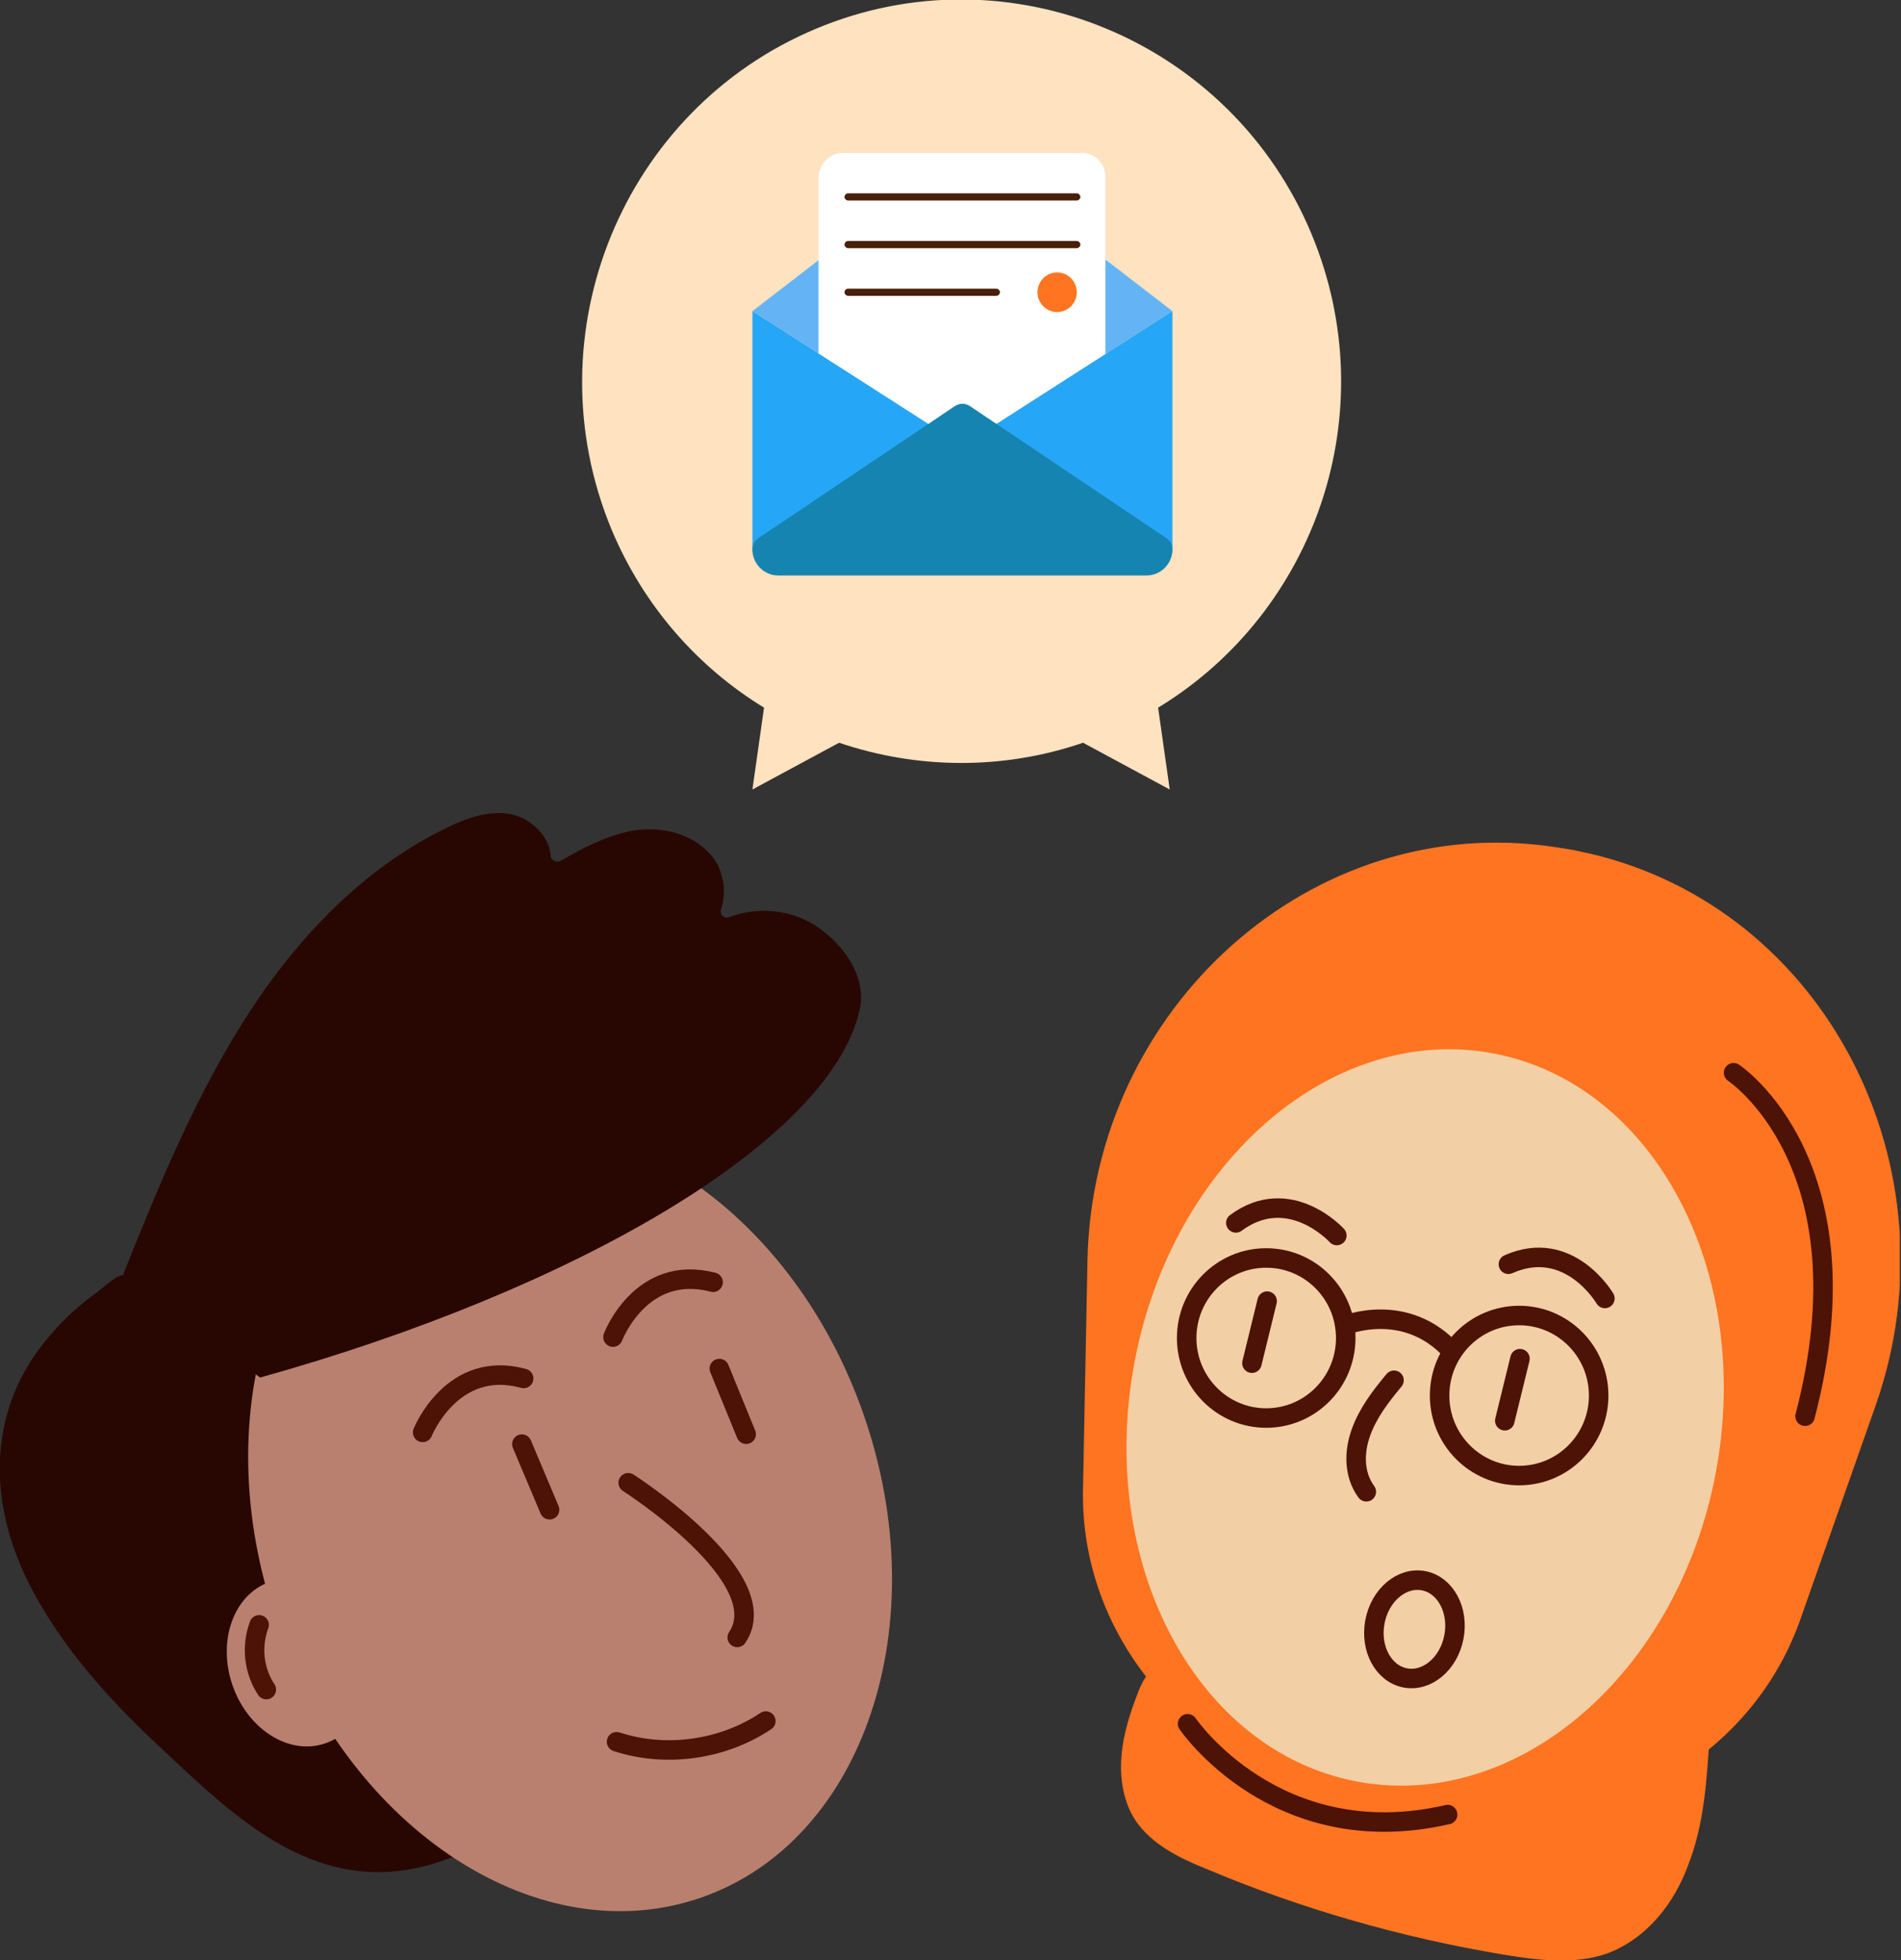
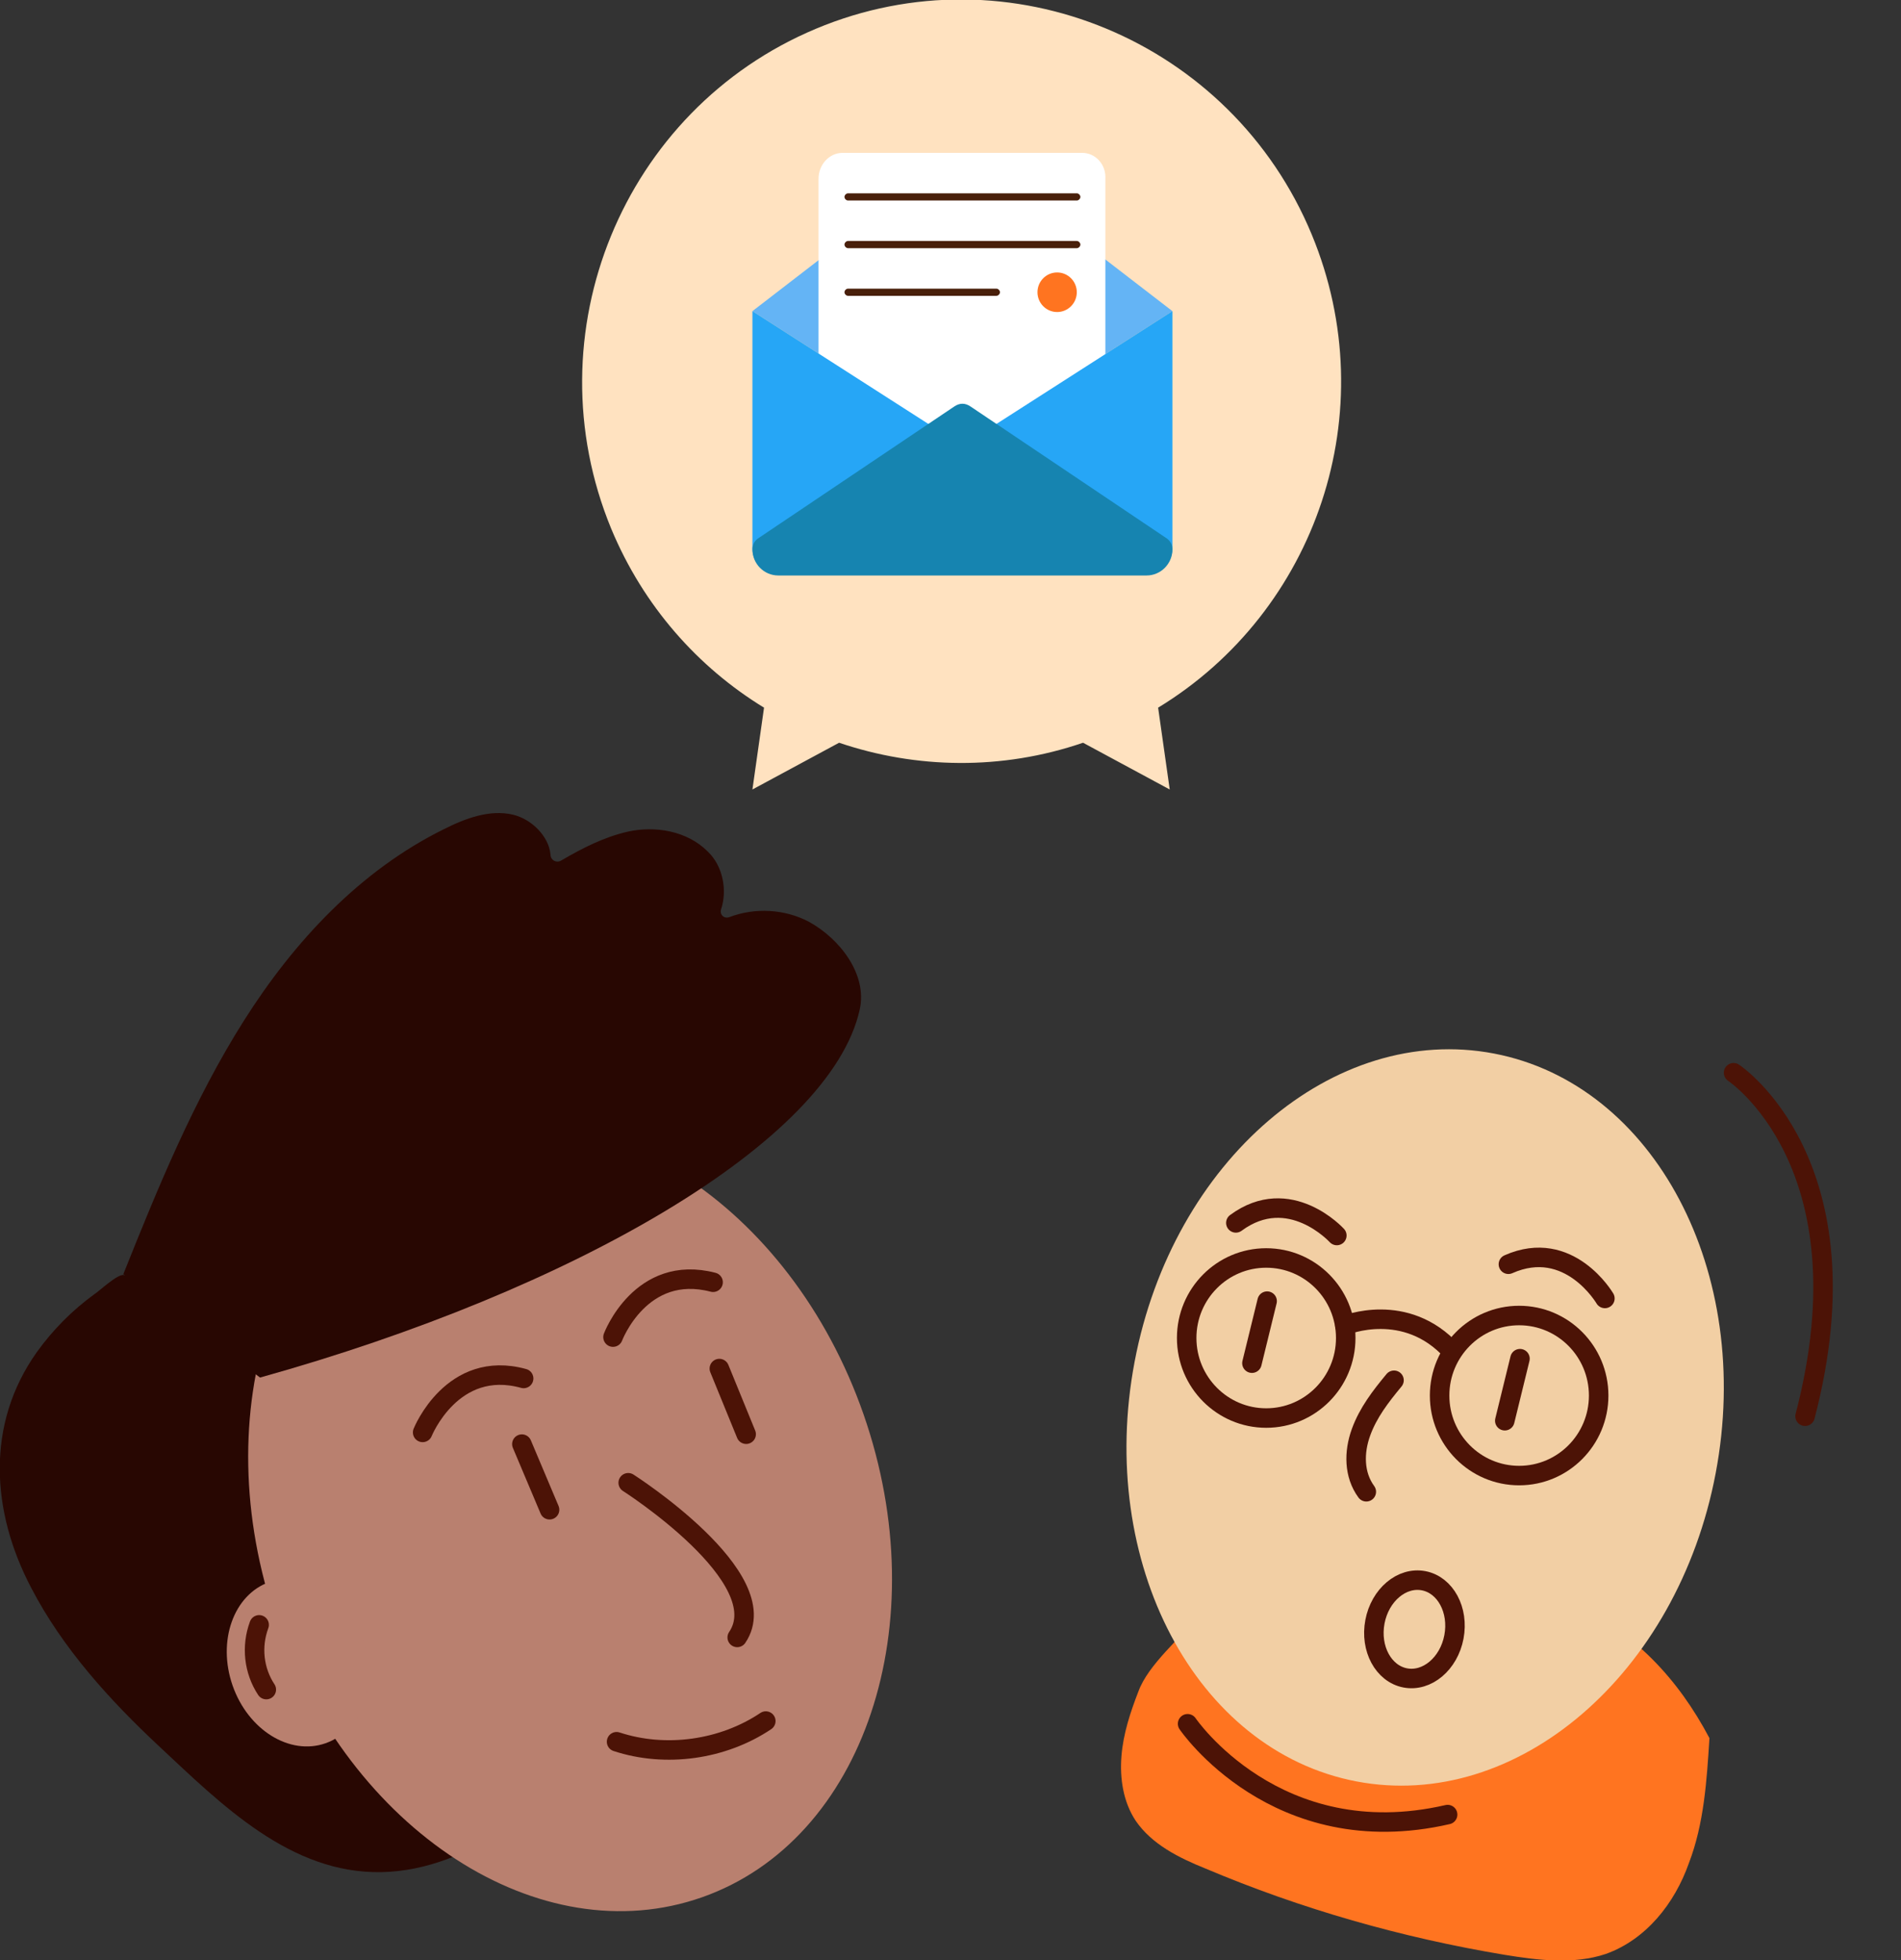
<svg xmlns="http://www.w3.org/2000/svg" width="97" height="100" viewBox="0 0 97 100" fill="none">
  <rect x="0" y="0" width="97" height="100" fill="#333333" stroke="none" />
  <g clip-path="url(#clip0_6989_448584)">
    <path d="M66.936 11.973C62.833 2.064 51.479 -2.661 41.63 1.468C31.781 5.596 27.085 17.018 31.188 26.973C32.83 30.917 35.611 34.037 38.985 36.101L38.393 40.275L42.816 37.89C46.737 39.22 51.114 39.312 55.263 37.89L59.686 40.275L59.094 36.101C67.164 31.193 70.675 21.009 66.936 11.973Z" fill="#FFE2C0" />
    <path fill-rule="evenodd" clip-rule="evenodd" d="M58.09 86.284C57.679 87.34 57.314 88.441 57.223 89.587C57.132 90.734 57.314 91.927 57.953 92.89C58.773 94.083 60.141 94.771 61.509 95.321C66.388 97.385 71.541 98.853 76.784 99.725C78.471 100 80.295 100.229 81.937 99.679C83.989 98.945 85.448 97.11 86.177 95.046C86.952 93.028 87.089 90.826 87.226 88.67C85.63 85.642 83.35 83.211 80.25 81.835C77.149 80.459 73.775 79.862 70.401 79.404C68.03 79.083 65.431 78.853 63.424 80.184C62.512 80.78 61.828 81.606 61.145 82.431C60.278 83.532 58.591 84.908 58.09 86.284Z" fill="#FF7420" />
-     <path d="M73.866 92.569L68.348 91.514C60.643 90.046 55.08 83.44 55.262 75.918L55.49 64.266C55.764 51.422 66.935 41.33 79.337 43.211C79.611 43.257 79.93 43.303 80.204 43.349C80.477 43.395 80.796 43.486 81.07 43.532C93.199 46.33 99.947 59.633 95.707 71.697L91.831 82.707C89.277 89.817 81.663 94.037 73.866 92.569Z" fill="#FF7420" />
    <path d="M87.544 75.153C89.487 64.9 84.424 55.316 76.236 53.746C68.048 52.176 59.836 59.215 57.894 69.468C55.951 79.721 61.014 89.305 69.202 90.875C77.39 92.445 85.602 85.406 87.544 75.153Z" fill="#F2CFA4" />
    <path d="M77.515 75.275C79.756 75.275 81.573 73.447 81.573 71.193C81.573 68.938 79.756 67.11 77.515 67.11C75.274 67.11 73.457 68.938 73.457 71.193C73.457 73.447 75.274 75.275 77.515 75.275Z" stroke="#4C1306" stroke-width="0.995" stroke-miterlimit="10" stroke-linecap="round" />
    <path d="M77.558 69.312L76.783 72.477" stroke="#4C1306" stroke-width="0.995" stroke-miterlimit="10" stroke-linecap="round" />
    <path d="M81.891 66.239C81.891 66.239 80.067 63.119 76.967 64.495" stroke="#4C1306" stroke-width="0.995" stroke-miterlimit="10" stroke-linecap="round" />
    <path d="M64.609 72.34C66.85 72.34 68.667 70.512 68.667 68.257C68.667 66.002 66.85 64.174 64.609 64.174C62.368 64.174 60.551 66.002 60.551 68.257C60.551 70.512 62.368 72.34 64.609 72.34Z" stroke="#4C1306" stroke-width="0.995" stroke-miterlimit="10" stroke-linecap="round" />
    <path d="M64.656 66.376L63.881 69.541" stroke="#4C1306" stroke-width="0.995" stroke-miterlimit="10" stroke-linecap="round" />
    <path d="M68.213 63.028C68.213 63.028 65.796 60.367 63.06 62.385" stroke="#4C1306" stroke-width="0.995" stroke-miterlimit="10" stroke-linecap="round" />
    <path d="M71.131 70.413C70.447 71.239 69.808 72.064 69.444 73.073C69.079 74.083 69.079 75.229 69.717 76.101" stroke="#4C1306" stroke-width="0.995" stroke-miterlimit="10" stroke-linecap="round" />
    <path d="M74.188 83.505C74.447 82.136 73.755 80.854 72.642 80.64C71.529 80.427 70.416 81.364 70.157 82.732C69.898 84.101 70.59 85.383 71.703 85.597C72.816 85.81 73.929 84.874 74.188 83.505Z" stroke="#4C1306" stroke-width="0.995" stroke-miterlimit="10" stroke-linecap="round" />
    <path d="M88.457 54.725C88.457 54.725 95.479 59.358 92.105 72.248" stroke="#4C1306" stroke-width="0.995" stroke-miterlimit="10" stroke-linecap="round" />
    <path d="M68.623 67.615C68.623 67.615 71.724 66.33 74.095 68.945" stroke="#4C1306" stroke-width="0.995" stroke-miterlimit="10" stroke-linecap="round" />
    <path d="M60.598 87.936C60.598 87.936 65.112 94.587 73.866 92.569" stroke="#4C1306" stroke-width="0.995" stroke-miterlimit="10" stroke-linecap="round" />
    <path fill-rule="evenodd" clip-rule="evenodd" d="M6.338 65.046C6.018 64.954 5.061 65.872 4.833 66.009C3.693 66.835 2.69 67.844 1.869 68.991C-0.73 72.66 -0.456 77.11 1.596 81.009C3.191 84.083 5.608 86.743 8.116 89.083C11.308 92.064 14.819 95.596 19.47 95.505C23.984 95.413 28.498 91.927 30.276 87.844L15.138 67.248C15.138 67.294 6.338 65.046 6.338 65.046Z" fill="#280702" />
    <path d="M35.832 96.784C44.102 93.868 47.788 82.84 44.064 72.154C40.34 61.467 30.617 55.168 22.347 58.084C14.077 61.001 10.392 72.028 14.115 82.715C17.839 93.402 27.562 99.701 35.832 96.784Z" fill="#B9806F" />
    <path d="M26.629 73.67L28.042 77.018" stroke="#4C1306" stroke-width="0.995" stroke-miterlimit="10" stroke-linecap="round" />
    <path d="M21.566 73.073C21.566 73.073 23.071 69.312 26.719 70.321" stroke="#4C1306" stroke-width="0.995" stroke-miterlimit="10" stroke-linecap="round" />
    <path d="M36.705 69.816L38.073 73.165" stroke="#4C1306" stroke-width="0.995" stroke-miterlimit="10" stroke-linecap="round" />
    <path d="M31.279 68.211C31.279 68.211 32.693 64.45 36.386 65.413" stroke="#4C1306" stroke-width="0.995" stroke-miterlimit="10" stroke-linecap="round" />
    <path d="M32.055 75.642C32.055 75.642 39.669 80.504 37.617 83.532" stroke="#4C1306" stroke-width="0.995" stroke-miterlimit="10" stroke-linecap="round" />
    <path fill-rule="evenodd" clip-rule="evenodd" d="M13.269 70.275C29.228 65.826 42.36 58.257 43.865 51.514C44.275 49.725 42.862 47.89 41.266 47.018C40.035 46.376 38.53 46.284 37.208 46.789C36.934 46.881 36.706 46.651 36.797 46.376C37.116 45.413 36.888 44.174 36.113 43.44C35.065 42.385 33.423 42.11 32.01 42.431C30.824 42.706 29.73 43.257 28.635 43.899C28.407 44.037 28.088 43.899 28.088 43.578C27.997 42.66 27.131 41.789 26.173 41.56C24.988 41.284 23.756 41.743 22.662 42.294C18.376 44.404 15.002 48.028 12.448 52.064C9.895 56.101 8.071 60.55 6.293 65" fill="#280702" />
    <path d="M16.615 88.929C18.445 88.284 19.286 85.919 18.495 83.648C17.704 81.377 15.579 80.059 13.749 80.704C11.919 81.349 11.077 83.714 11.868 85.985C12.66 88.256 14.785 89.574 16.615 88.929Z" fill="#B9806F" />
    <path d="M31.461 88.853C33.969 89.679 36.887 89.266 39.076 87.798" stroke="#4C1306" stroke-width="0.995" stroke-miterlimit="10" stroke-linecap="round" />
    <path d="M13.223 82.89C12.813 83.991 12.95 85.229 13.588 86.193" stroke="#4C1306" stroke-width="0.995" stroke-miterlimit="10" stroke-linecap="round" />
    <path d="M38.393 15.872L48.697 22.477C48.834 22.569 48.971 22.615 49.108 22.615C49.245 22.615 49.381 22.569 49.518 22.477L59.823 15.872L49.518 7.936C49.29 7.752 48.971 7.752 48.697 7.936L38.393 15.872Z" fill="#64B4F5" />
    <path d="M55.217 7.798H42.997C42.313 7.798 41.766 8.395 41.766 9.129V23.945C41.766 24.312 42.039 24.633 42.358 24.633H55.809C56.129 24.633 56.402 24.312 56.402 23.945V9.129C56.448 8.395 55.901 7.798 55.217 7.798Z" fill="white" />
    <path d="M49.518 22.477C49.381 22.569 49.245 22.615 49.108 22.615C48.971 22.615 48.834 22.569 48.697 22.477L38.393 15.872V27.982C38.393 28.716 38.985 29.312 39.715 29.312H58.501C59.23 29.312 59.823 28.716 59.823 27.982V15.872L49.518 22.477Z" fill="#26A6F6" />
    <path d="M58.501 29.358H39.715C38.985 29.358 38.393 28.762 38.393 28.028C38.393 27.798 38.484 27.615 38.666 27.477L48.697 20.734C48.834 20.642 48.971 20.596 49.108 20.596C49.245 20.596 49.381 20.642 49.518 20.734L59.55 27.477C59.732 27.615 59.823 27.798 59.823 28.028C59.823 28.762 59.23 29.358 58.501 29.358Z" fill="#1684B0" />
    <path d="M54.945 10.229H43.272C43.181 10.229 43.09 10.138 43.09 10.046C43.09 9.954 43.181 9.862 43.272 9.862H54.945C55.036 9.862 55.127 9.954 55.127 10.046C55.127 10.138 55.036 10.229 54.945 10.229Z" fill="#49200B" />
    <path d="M54.945 12.661H43.272C43.181 12.661 43.09 12.569 43.09 12.477C43.09 12.385 43.181 12.293 43.272 12.293H54.945C55.036 12.293 55.127 12.385 55.127 12.477C55.127 12.569 55.036 12.661 54.945 12.661Z" fill="#49200B" />
    <path d="M50.841 15.092H43.272C43.181 15.092 43.09 15 43.09 14.908C43.09 14.816 43.181 14.725 43.272 14.725H50.841C50.932 14.725 51.024 14.816 51.024 14.908C51.024 15 50.932 15.092 50.841 15.092Z" fill="#49200B" />
    <path d="M53.941 15.918C54.495 15.918 54.944 15.466 54.944 14.908C54.944 14.351 54.495 13.899 53.941 13.899C53.387 13.899 52.938 14.351 52.938 14.908C52.938 15.466 53.387 15.918 53.941 15.918Z" fill="#FF7420" />
  </g>
  <defs>
    <clipPath id="clip0_6989_448584">
      <rect width="96.939" height="100" fill="white" />
    </clipPath>
  </defs>
</svg>